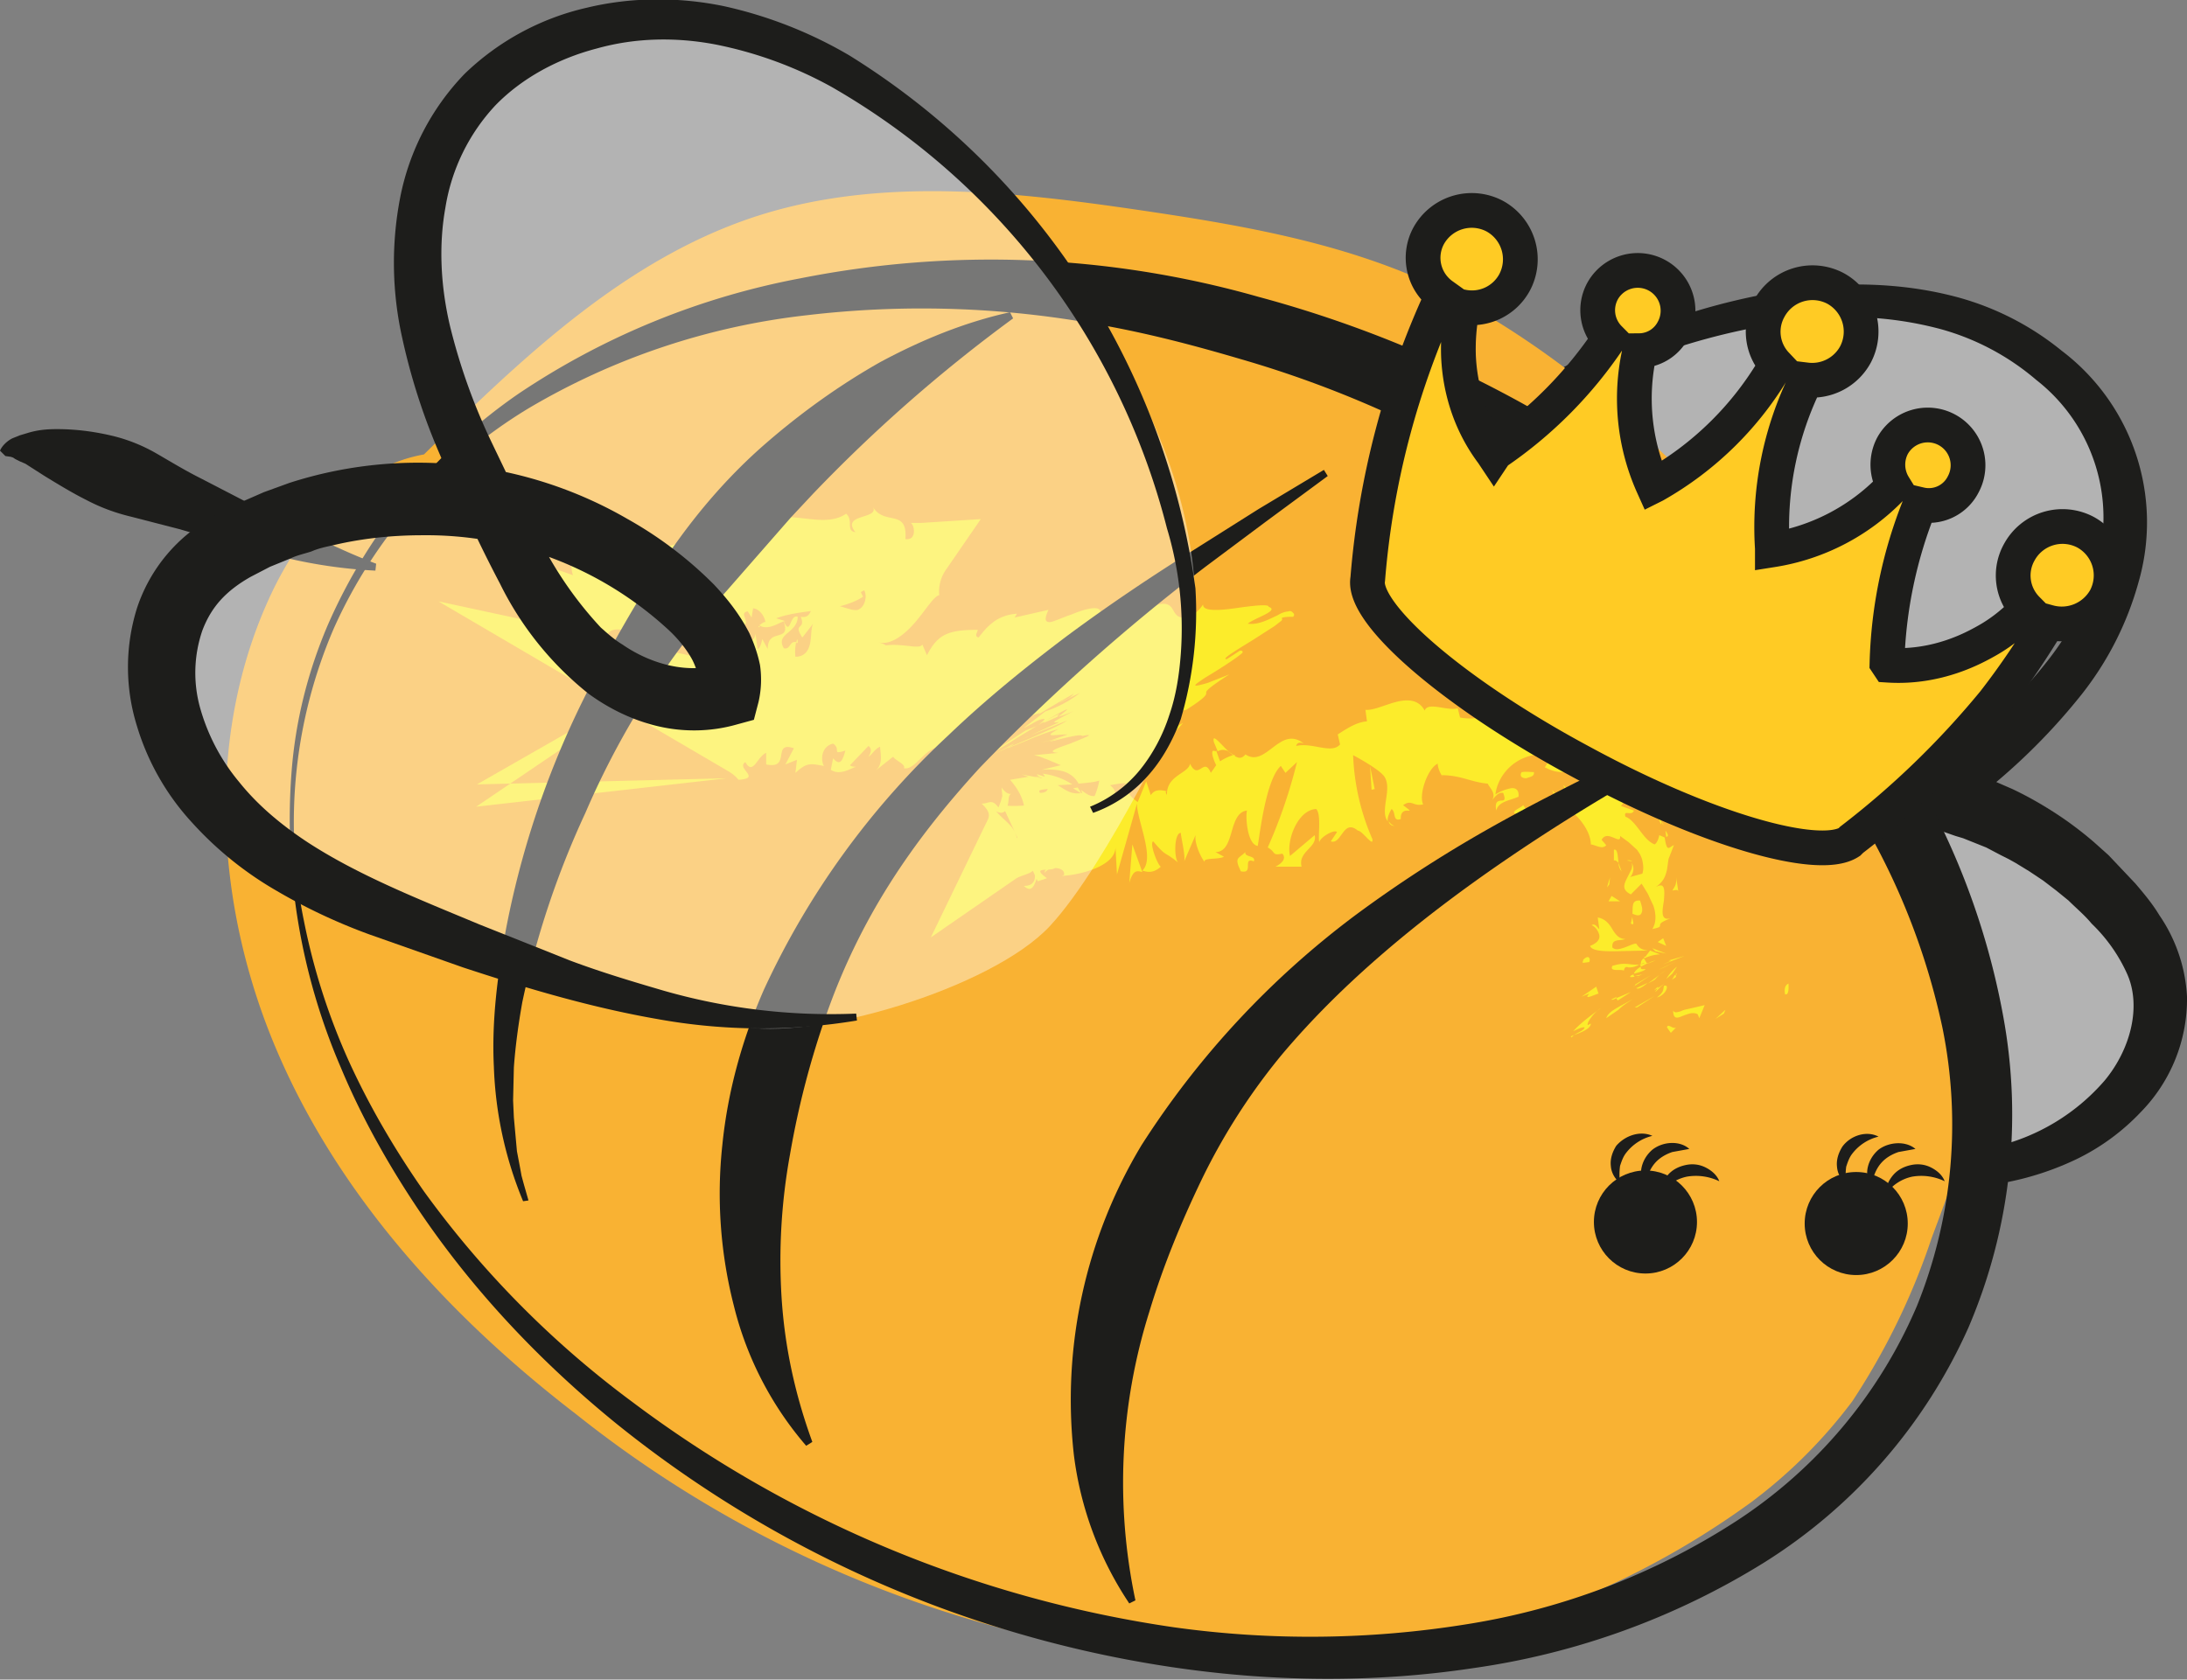
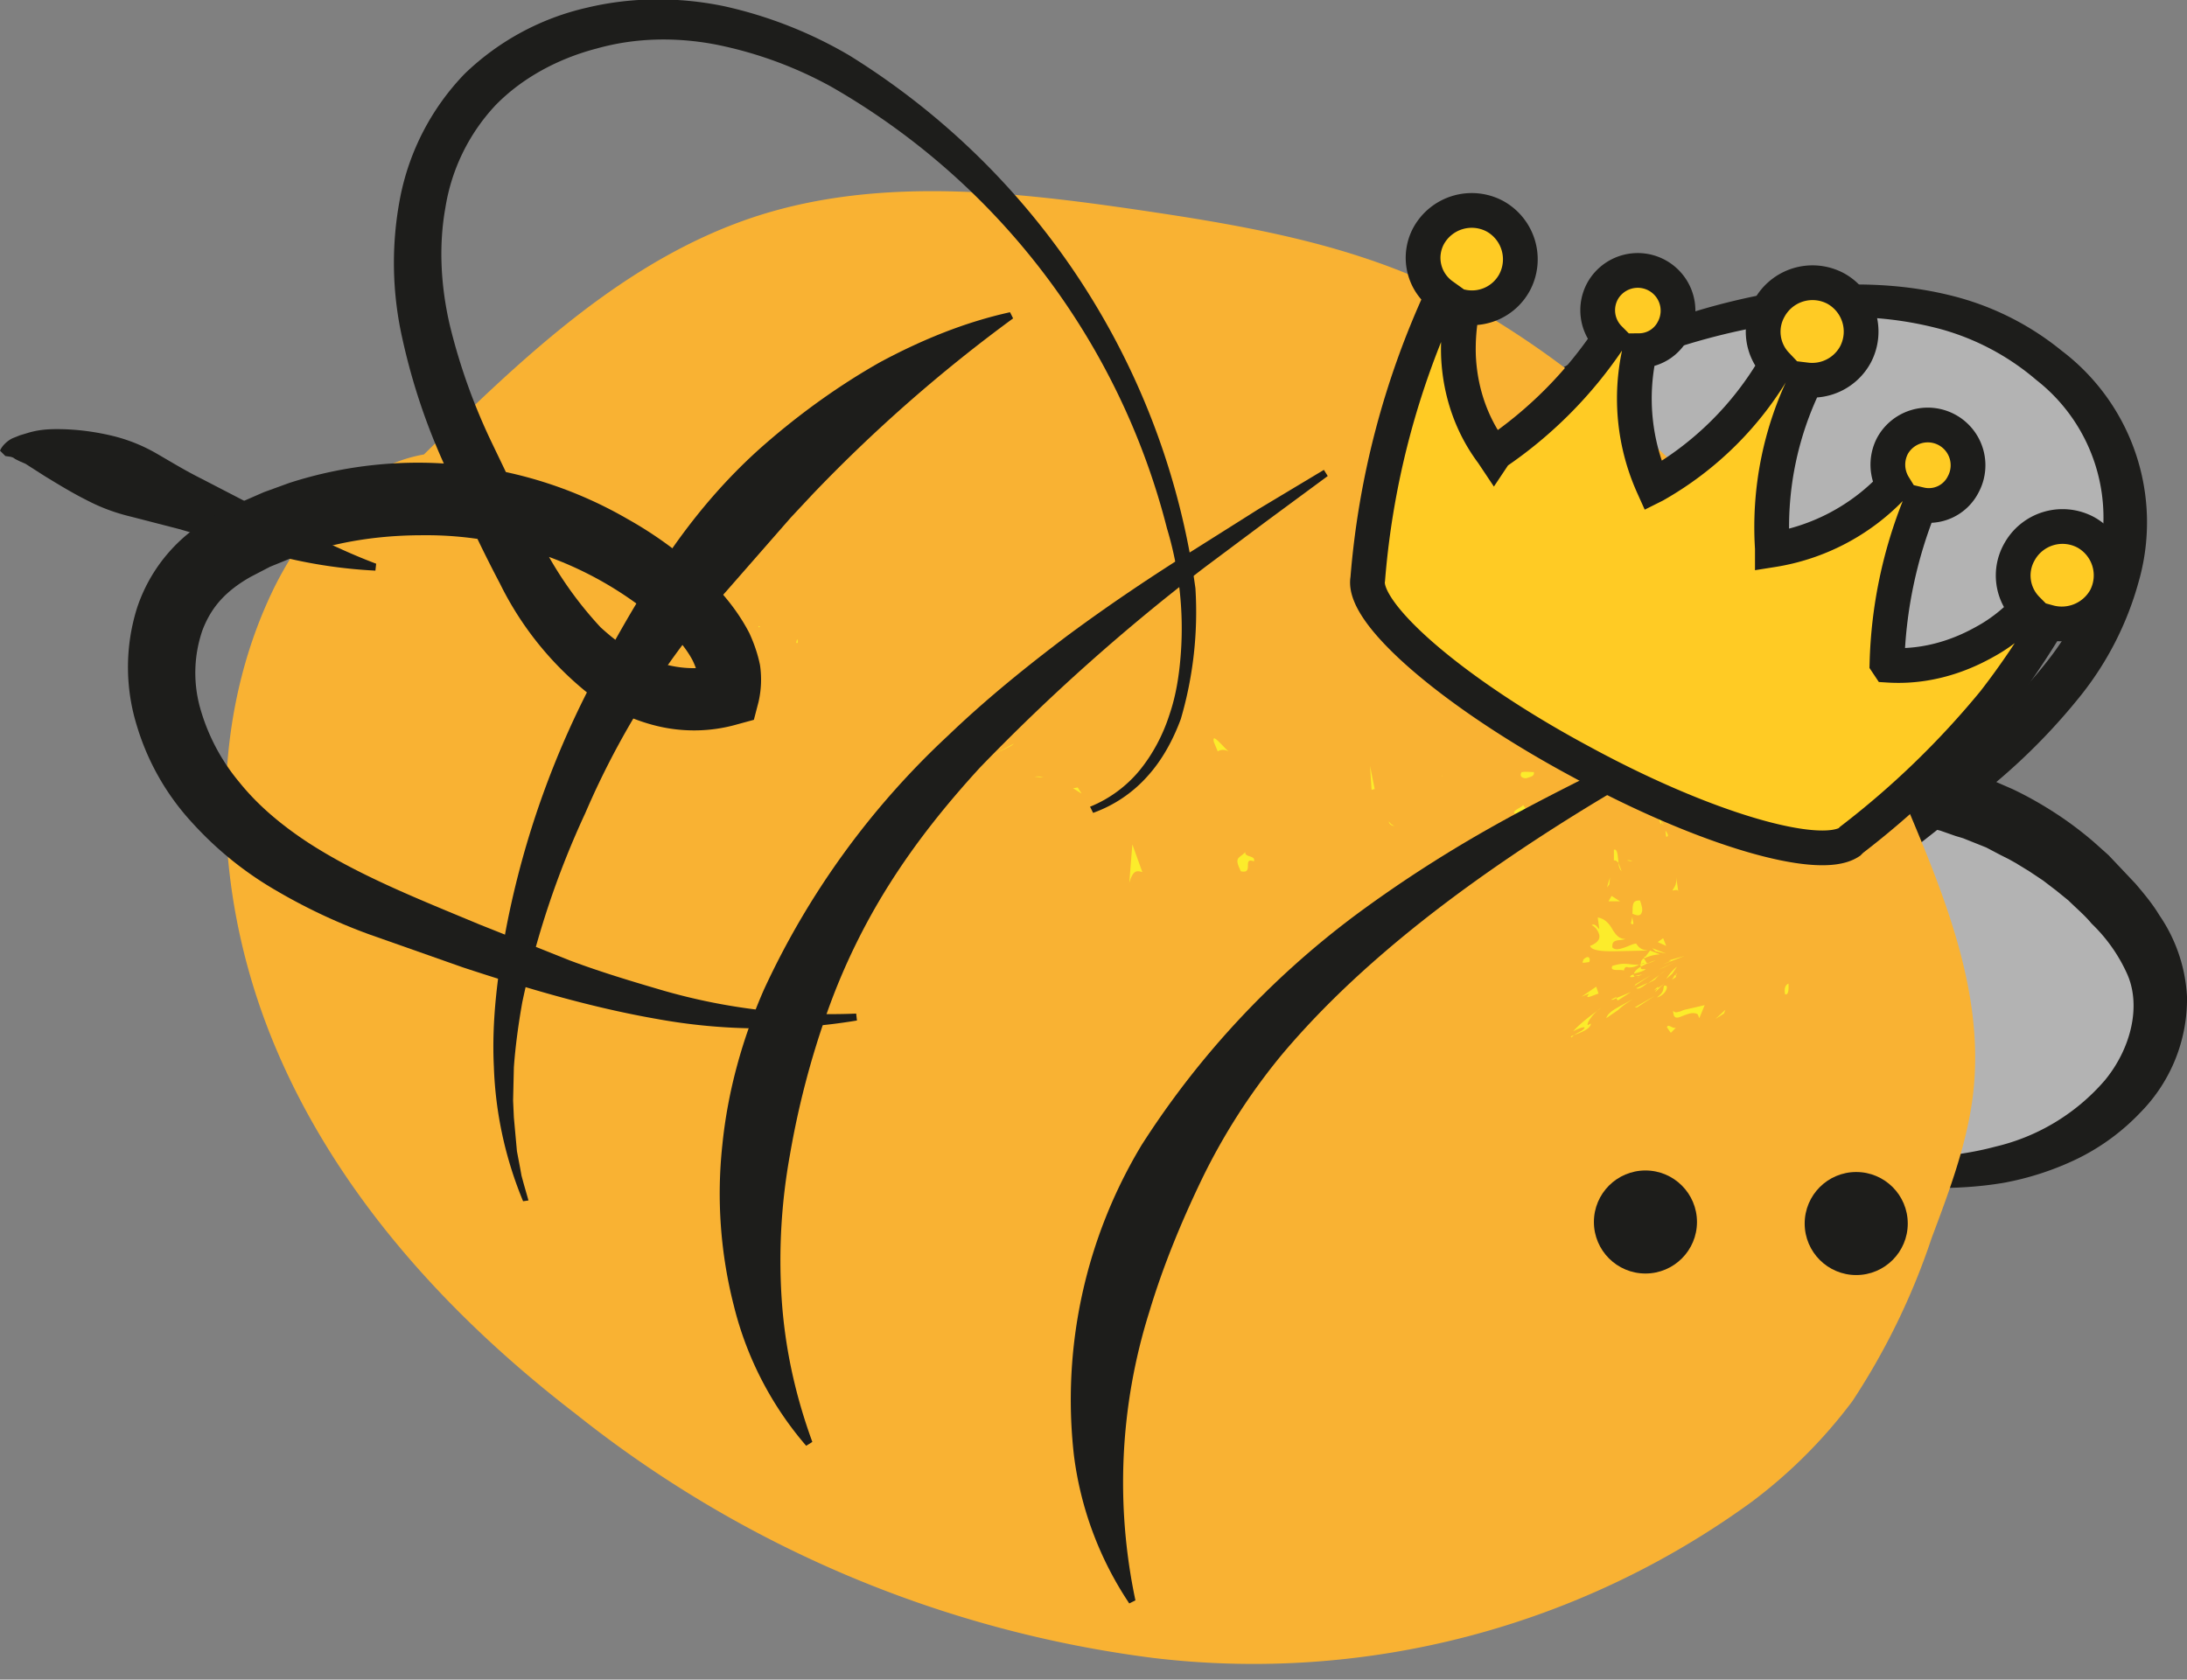
<svg xmlns="http://www.w3.org/2000/svg" xml:space="preserve" width="284.3" height="218.4" style="enable-background:new 0 0 284.3 218.4">
  <rect width="100%" height="100%" fill="#808080" stroke="none" />
  <style>.st0{opacity:.4;fill:#fff}.st1{fill:#1d1d1b}.st3{fill:#fcec2b}</style>
  <path d="M247.1 151.8s37.7 1 33.3-24.6c-4.4-25.5-28.5-27-28.5-27s45.5-39.6 11.9-56.4S189 61.5 189 61.5l58.1 90.3z" class="st0" />
  <path d="M172.4 105.1a16 16 0 0 1-3.9-6.8c-.7-2.5-.8-5.2-.6-7.8.3-2.6.9-5.1 1.8-7.6.9-2.4 2-4.8 3.3-7 1.3-2.2 2.9-4.3 4.5-6.4a95 95 0 0 1 16.8-16 87.2 87.2 0 0 1 43.3-16.4c5.3-.3 10.6 0 15.9 1.3a36.6 36.6 0 0 1 14.5 7.2 28 28 0 0 1 10 30.1 41.2 41.2 0 0 1-7.4 14.6 80 80 0 0 1-11.1 11.4l-6 4.9-6.1 4.8a37.6 37.6 0 0 1-15.2 7.2c-2.9.5-6 .5-9.1-.1-3.1-.6-6.1-2.1-8.6-4.3l-1.7-1.5.5-2.3a14 14 0 0 1 1.3-3.4c.6-1 1.4-1.9 2.1-2.7 1.6-1.5 3.3-2.5 5-3.3a26 26 0 0 1 5.1-1.8c.8-.2 1.6-.5 2.5-.6l2.5-.5c3.4-.5 6.8-.8 10.2-.5 1.7 0 3.4.3 5.1.5l2.5.5c.8.2 1.7.3 2.5.6l2.4.7 2.4.8 1.2.4 1.2.5 2.3 1a47.3 47.3 0 0 1 10.6 6.9l1.9 1.7 3.5 3.7c1.1 1.3 2.2 2.6 3.1 4.1a20.6 20.6 0 0 1 3.6 10.6 21 21 0 0 1-6 15 28.7 28.7 0 0 1-8.3 6.1 37.7 37.7 0 0 1-9.5 3.1c-6.5 1.1-13 .7-19.2 0l-4.7-.6-4.6-.8-9.2-1.6.1-.8c6.2.2 12.4.6 18.6.7 6.2.1 12.3-.1 17.9-1.6a26.9 26.9 0 0 0 14.2-8.6c3.4-4.1 4.8-9.7 2.9-13.9a21 21 0 0 0-4.6-6.5c-.9-1.1-2-2-3-3l-1.6-1.3-1.7-1.3-1.8-1.2-1.8-1.1-.9-.5-1-.5-1.9-1-2-.8-1-.4-1-.3-2-.7-2.1-.5-2.1-.5-2.1-.4a39.4 39.4 0 0 0-12.6 0l-2.1.4-2 .5c-1.4.3-2.6.7-3.8 1.2-1.1.5-2.1 1.1-2.8 1.7l-.8.9-.4.9-1.2-3.9c2.5 2.5 6.7 3.5 10.9 2.9 1.1-.1 2.1-.4 3.1-.7a42.4 42.4 0 0 0 9.2-4.8l6-4.5 5.9-4.6c3.9-3.1 7.5-6.4 10.5-10.2 3-3.7 5.3-7.9 6.6-12.3a22.7 22.7 0 0 0-7.7-24.7 32.3 32.3 0 0 0-12.4-6.6 46.2 46.2 0 0 0-14.4-1.5 85.5 85.5 0 0 0-63.1 35.4 41.2 41.2 0 0 0-5.4 13.8 23 23 0 0 0 .2 7.4 15 15 0 0 0 3.4 6.5l-.6.7z" class="st1" />
  <path d="M54.8 59.4c13-12.8 26.6-25.9 43.9-31.4 15.8-5 32.9-3.1 49.3-.7 12.9 1.9 25.9 4.1 37.7 9.5a117.5 117.5 0 0 1 29.9 21.6C222.7 65 229.6 72 235 80c5.5 8.1 9.5 17.1 13.4 26.1 4.7 11.2 9.3 23 8.2 35.1-.6 6.8-3.1 13.4-5.5 19.8a90.4 90.4 0 0 1-10.3 21.2 65 65 0 0 1-13.1 13.1 110 110 0 0 1-77.7 20.3 151 151 0 0 1-75.1-31.7c-16.4-12.6-30.9-28.4-39-47.5s-9.3-41.6-.2-60.1c4.1-8.2 10.9-16 20-17.3" style="fill:#f9b233" />
  <path d="M232.1 129.3c.5.1.4-1.1.4-1.4-.8.3-.4 1.7-.4 1.4zM224.1 131.8l.2-.5-1.3 1.2zM217.5 131.4c0 1.1.5 1 1 .8l.5-.2.6-.2c.4-.1.8-.1 1.1.1l.2.5.7-1.7-2.6.6-.3.1-.2.1-.4.1c-.3.1-.5 0-.6-.2zM217.7 126.8c-.4.8-.6.7.1.3l.1-.2-.2-.1z" class="st3" />
  <path d="M217.8 126.9c.2-.1.2-.7 0 0zM216.6 127.3l.8-.7.6-.9c-.4.3-.9.8-1.4 1.6zM215 128.8l.5-.3c.1-.2.1-.3-.5.3zM216.4 127.9l-.9.6c-.2.3-.8 1 .4-.2l.5-.4zM216.3 128.2c-.1.5 0 .8-.9 1.5 1.2-.3 1.7-1.8.9-1.5zM216.7 133.6l.5.7.7-.7c-.4.3-1.1-.6-1.2 0zM216.5 126.2l-2.3 1.7.9-.5c.3-.3.5-.6 1.4-1.2zM214.2 127.8l-1.5.7c.3.2.9-.2 1.5-.7zM212.8 131l2.3-1.5-2.6 1.5h.3zM216.3 125.8l1.6-.8-2.3 1.1.7-.3zM216.2 125.4l2.8-1.1-2.1.6c.5 0 .4 0-.7.5zM215.8 125.1l1.2-.2-1.2.2zM212.5 128.2l2.1-1.4-2 1.2-.1.2zM212.5 128l.3-.4-.3.4zM212.5 128.2c-.2.1-.2.2 0 0zM212.3 129.9l-2 1.1c-.7.4-1.3.8-1.5 1.4l1.6-1.1c.5-.5 1.1-.9 1.9-1.4zM210.1 129.8l.2.3 1.7-1.1-1.9.8zM209.4 130h.3l.4-.2v-.1l.1-.1-.8.4zM213.9 126c-.7.1-.6-.1-.6-.3-.5.3-.8.6-.9.9.5-.1 1.5-.4 1.5-.6zM213.1 127c-.1 0-.1 0 0 0-.3.1-.3.2 0 0zM214.5 123.6h-.3.3zM212.1 126.8c-.4.3-.1.3.4.2-.1-.1-.2-.2-.1-.3l-.3.1zM215.2 124.9a3 3 0 0 0-1 .4l1-.4zM213.5 126.7s.1 0 0 0c.5-.2.3-.1 0 0zM213.5 126.7l-1 .2h.5l.5-.2zM206.9 120.3c.5.2.9.8 1 1.3.1.5-.2 1-1.2 1.4.2.6 1.5.7 3 .7l4.5-.1c-.5-.1-1-.1-1.5-.9-.4 0-.9.3-1.5.5s-1.2.4-1.6 0c-.1-1.2.9-.8 1.7-1.1-.8 0-1.2-.5-1.6-1.1-.4-.7-.9-1.5-2-1.7l.2 1.5c-.2-.1-.5-.8-1-.5zM213.7 124.4l.1.2a5 5 0 0 1 2-.5l-1.3-.5-.6.8h-.2zM213.3 125.4c-1.5.2-1.8-.4-3.7.2-.4.8 1 .4 1.5.6.1-.5.3-.5.6-.4.3 0 .8 0 1.4-.4.2.1.2.2.2.3l1-.5h-.1c-.2.1-.3.1-.2 0l-.7.2c.5-.3.4-.1.6-.1h.2l-.4-.7c-.3.2-.4.4-.4.8zM204.3 134.9l.3-.3c-.3.1-.5.2-.3.3zM204.5 134.1c.4-.2 1.2-.6 1.5-.5-.1.4-.8.6-1.4 1 .8-.3 2.2-.8 2.2-1.5l-.4.2c-.1-.2.2-.7.6-1.2.4-.5.9-.9 1.1-1-1.5 1.1-2.6 1.9-3.6 3zM207.8 129.2l-.3-.9-1.9 1.3 1-.4c-.8.9.5.2 1.2 0zM215.2 123.7l1.4.3-1.8-.7.4.4zM215.5 122.5l1.1.5-.4-1zM132.6 93.7l-.7.5.7-.5zM134 93.7l1.1-.8-1.1.8zM159.7 97.7c-1-.9-2.2-2.5-1.9-1.2l.5 1.2c.5-.3 1-.2 1.4 0zM140.1 102.4l-.6.1 1.1.7-.5-.8zM133.8 100.8l1.5-.2-1.5.2zM122.7 97.3l-.3 1.5c1-.3.4-.9.3-1.5zM198 94c-.8-.7-1.5-1-2.2-1.2 1.1.9 1.7 2.2 2.2 1.2zM151 78.1a3 3 0 0 0-1.4.7c.7-.2 1.2-.4 1.4-.7z" class="st3" />
  <path d="m193.2 92.6.5.3a4 4 0 0 1 2.2-.1c-.8-.6-1.7-1.1-2.7-.2zM98.8 81.5l-.2-.1c0 .2.1.2.2.1zM73.1 73.3l.9-.3c-.2-.1-.5 0-.9.3zM216 106.9c.4.8.2.1 0 0zM212.2 112c-.2-.1-.4-.2-.7-.1l.7.1zM187.4 100.8c.2.2.1.2 0 0zM216 108.4v-1.2 1.2zM216.5 108l.1.8c.2 0 .4-.1-.1-.8zM215.4 105.8l.5 1.4.1-.3-.6-1.1zM103.5 83.6h.2c0-.7-.1-.5-.2 0zM148.5 113.5c.1 0 .1 0 0 0v-.1.1zM146.8 114.8c.5-1.7 1-1.6 1.7-1.4l-1.3-3.6-.4 5z" class="st3" />
-   <path d="m128.6 94.7-.3 1.3c-1.6 2.4-1.1 1.6-1.9 3.5 1-2.4 1.4-2.6 1.7-2.7.3-.2.6-.3 2.7-2.9l-.6 1-.3.2c-.8 1.2 0 .3 1.2-.9s2.7-2.6 2.9-2.3c0 .4-.6 1.1-1.5 1.8l2.2-1.4c.1.1-1.1 1-1.1.9l1.6-.5-.2.2a133 133 0 0 1 4.6-2.7c-.7.8-1 .6-1.9 1.2l2.7-1.3a15.3 15.3 0 0 1-4.5 2.4c-3.5 2.7-3.1 2.3-1.9 1.7.5-.3 1.2-.7 1.6-.7.3-.1.3.1-.8.9l-1.5.6-3.5 2.3c-.5.3-.8.6-2.5 1.5.9-.5 3-1.6 5-2.9 2-1.2 4-2.5 5.5-3.1-.5.4-.7.7 1.7-.3-3.5 1.8-2.4 1.4-1.8 1.4l-5 2.3.7-.3.6-.3 1.5-.6 3.2-1.3c-.8.6-4.5 2.2-7.6 3.5l-.1.1 2.7-1.1a31.3 31.3 0 0 1 3.9-1.4c-2.2 1.2-.5.7 1.2.7l-2 .7-1.7.4 2.8-.6-1.5.4c.5 0 1.4-.3 2.3-.5.9-.2 1.8-.4 2-.2 2-.4.1.3-1.6 1-1.7.6-3.2 1.1-1.5 1.2l-3.2.3c1 .2 1.2.4 1.6.5l1.9.8-2.5.6c1.2-.1 2.3 0 3.1.3.8.3 1.4.9 1.7 1.5 1.1-.1 2.2-.2 2.7-.4a9 9 0 0 1-.6 2c-.6.1-1.1-.3-1.8-.8l.2.4c-1.4.3-2.2-.4-3.2-1l1.9-.1a9 9 0 0 0-3.9-1.4c.2.1.3.3.3.4l-.9-.3c-.3 0 .1.2.6.5l-2.7-.5.9.3-2.4.4c.7.8 1.5 1.9 1.8 3.3.1.7.2 1.4 0 2.1-.2.8-.5 1.5-.9 2.2-.4-1.7-1.5-2.1-2.7-3.5 1 .5 1.3-.1 1.5-.8.2-.7 0-1.3.5-1.5-.5.2-1.1-.5-1.3-.8l.1 1.1-.2.7-.3.8c-.9-1.2-1.2-.5-2.2-.5 1 .9 1.1 1.5.8 2.1l-7.4 15.3 11-7.6c.7-.5 1.9-.6 2.4-1.2.3 1 .2 2.1-1.3 2.1 2 1.9 1.4-3.9 3.3-2.2-.3.1-.6 0-.6.5.7-1 2.8-.7 2.5.3l-.3.1c2.4-.1 7.1-1.3 7-3.8l.2 3.6 2.6-9.2c0 2.2 2.4 7.1.7 8.7.6.2 1.4.4 2.4-.5-.4-.2-1.5-3-1-3.3 1.9 2.2 1.2 1.1 3.3 2.8-.6-.4-.6-3.9.3-3.9 0 .5.7 3.3.4 3.8l1.6-3.7c-.4.7.4 2.8 1.1 3.7-.3-.6 1.9-.3 2.5-.7l-1.1-.6c2.6 0 1.6-5.1 4.1-5.4-.2.7 0 4.4 1.4 4.6.3-1.8 1.1-8.7 3-10.4l.6.9 1.5-1.4a66 66 0 0 1-3.8 11.1c1.1.6.5 1.1 1.9.8.7.8-.5 1.5-.9 1.7h3.4c-.5-2 2.1-2.5 1.7-4.1l-3.2 2.7c-.5-2 1-6 3.4-6.1.7.7.2 3.6.4 4.3.2-.7 2-1.7 2.3-1.3l-.8 1.2c1.4.5 1.6-3 3.5-1.4.6 0 2.1 2.3 1.9 1.1a30 30 0 0 1-2.5-10.9c.2.1 3.2 1.7 4 2.7 1.2 1.6-.6 4.5.5 5.9-.1-.5.3-1.3.5-1.6.6.4.1 1.7 1.2 1.3-.1-2.1 2.4-.2.3-1.8 1.1-.8 1.3.2 2.6-.1-.6-1.3.6-4.7 1.9-5.3 0 .5.3 1.2.5 1.5 2.5 0 3.8.9 6 1.1.2.5 1.1 1.2.6 2.1.3-.3.7-1 1.4-.9.4 1 .1 1-.3 1-.4.1-.8.1-.6 1.3.3-1.2 1.8-1.3 2.9-1.8.1-.9-.4-1.2-1-1.1a6 6 0 0 0-2 .8c.3-2.5 2.5-5 5.7-5.2 2.4.2.3 1.9.8 1.7.9.5 1.6.6 2.3.6.7 0 1.3-.2 1.9-.4.6-.2 1.2-.3 1.8-.1.6.2 1.1.7 1.5 1.7 0 1.1-.6 1.7-1.2 2.2-.6.4-1.3.8-1.6 1.3-.8-.3-1.1-.9-1.4-1.5-.3-.6-.5-1.2-1-1.5l.7 1.4c-.7.1-1.8-.1-2.1-.8.1.9 1.3 1.7 2.6 2.9 1.3 1.1 2.4 2.8 2.4 4.2.7.1 1.5.7 2 .1l-.6-.7c.4-.7 1-.5 1.5-.3s1 .5.9-.2l1.1.8 1.1 1c.3.4.6.9.7 1.4.1.5.2 1.1 0 1.7l-1.8.5c.3 0 .5-.4.6-.8.1-.4 0-.9-.3-1.2.2.2.2.5.1.9l-.6 1.2c-.4.8-.7 1.5.5 2.1l1.4-1.4.8 1.3.7 1.5c.2.5.3 1.1.3 1.6s-.1 1-.4 1.5c1-.2 1-.3 1-.5s.1-.4 1.4-.9c-1.4.4-1.1-1-.9-2.3.1-1.4.2-2.6-1.3-1.6 1.3-.8 1.5-1.6 1.7-2.4l.2-1.4.7-1.8c-.6.2-.9 1.1-1.2-1l-.7-.3v-.1.1c-.1-.1-.1-.1 0 0-.1.5-.3 1-.6 1.2-.8-.3-1.4-1.1-2-1.9-.6-.8-1.2-1.5-1.8-1.7-.3-1 .8 0 1.1-.8l-1.7-.6c.5-.4.6-1.4.7-1.9.1-.6.4-1 1.6-.1l-1.5-1.9c-.4-1.5-1.7-3.1-3-3.3-.7-.9-3.1-.2-1.7-.7-1.1-.4-2.3-.7-3.4-.9l.1-.3c-1.5-.8-3.3-.9-5.1-1a7.9 7.9 0 0 1-4.9-1.7c-1.1.3-2.1.6-3.7.3l-.3-1.2c-1.3.4-3.9-.9-4.3.3-.8-1.5-2.3-1.5-3.8-1.1-1.5.4-2.9 1.1-3.9 1l.2 1.5c-1.3.1-2.4.8-3.8 1.7l.3 1.3c-1.1 1.3-3.6-.3-5.7.2.1-.5.6-.5 1-.3-3.1-2.5-4.9 3.2-7.6 1.4-.5.6-.9.5-1.4.2l.1-.1h-.2l-.9-.6.8.6c-.4.1-1.1.4-1.7.8l-.5-1.4-.1.1c-.7-.4-.4.8.1 1.8l-.7 1c-.9-2.2-1.6 1.1-2.7-1.2-.2 1.3-3.1 1.5-3 4.1-.1-.3-.3-.4 0-.5-.8-.2-1.6-.3-2.1.5l-.6-1.8-1.1 2.7c-1.2-.9-1.7-1.5-1-3.1-1.9 2.6-1.7 1.2-3.3 3.6l-.1-1.2c-.7.2-1.5 1.9-2.1 1.1-1.8-1.8-6.8.6-11.1 0l4.6 9.9 1.2-.4c-2.9-2.1 2.5-.1.9-2.3.7.5 1.8.2 1.4 1.4 1-1.4 2.1-2 3.1-2.7 1-.7 1.7-1.4 1.4-2.7 1.1.1.6 1.1 1.3 1.1 0-.3.1-1.1.8-1.1.7 0 .3.7.2 1.2 2.6-2.6 0-3.8-2.4-4.7 2.3-.6 2.7-1.3 1.5-2.3 1.3-.2 3-.7 2 .7.4-.3 1.9-1.4 3-2.5s1.7-2 .3-2c.9-.2 1.1-1 1-1.1 1.6-1.6 2-1.8 3.2-3.2l-.9.5c-1.6 0-1.5-.2-1-.6.5-.4 1.6-1 1.9-1.5l.4-.1c2.7-1.7 2.6-2 2.6-2.2 0-.2-.1-.4 3-2.4l-2.8 1.1c-2.4.7-1.8.3-.3-.7 1.5-.9 3.9-2.4 4.8-3.2.1-.2 0-.3-.3-.3l-1.7 1.1c-.9.1 1.3-1.2 3.4-2.5l2.8-1.8.9-.7.1-.2-.1-.1c.1-.2 1.2-.2 1.5-.2.3-.3 0-.5-.1-.6-.1-.1-.3-.2-.5-.1a3 3 0 0 0-1.4.5c-1.1.5-2.5 1.3-3.9 1.1 1-.8 4.2-1.7 2.7-2.2.1-.4-2.3-.1-4.4.2-2.1.3-4.2.4-4.1-.5-.5.7-1 1.4-2.6 1.7-.9 0-1.1-.7-1.5-1.3-.5-.6-1.3-.8-3.3.3 0-.2.2-.4.4-.6-.9.3-2.1.4-3.4.7-1.3.4-2.5.8-3.5 1.5 1.7-2.5-.8-2-3.2-1-1.2.4-2.2.9-2.8 1-.6 0-.8-.3-.2-1.6l-4.4 1 .3-.5c-1.4.1-2.5.6-3.2 1.2-.8.6-1.3 1.3-1.8 1.9-.6-.2-.1-.7-.1-1-3.9 0-5.2.6-6.6 3.3l-.6-1.4c-.2.5-1.4.2-2.8.1s-3-.1-4.1 1.1l.1-.7c-1.3 1.2-3.3.6-4.9.3-1.6-.3-2.9-.2-3 2.6l-1.8 1.6c2.7.1-.1 2.4 1.1 3.2-.5.2-1.3-.1-1.7-.5-.4-.5-.6-1 0-1.2l.2.2c.2-2.8-3.3-.8-3.3-2.7h-2.1l-2.1-.2 1.7 9.8c3.9-1.3 7.9-2.5 11.2-4.7l-1.8-1.5 1.6-1c.7.1 1.6 1 .4 1.7 1.4.6 1.3-2.2 1-2.6 1.3-.5 1.5.2 1.5.9-.1.7-.4 1.5-.1 1.3l.8-.8h-.4c.2-1.3-.4-2.1 1-3 1.1-.4 1.3.7 1.7.5.1.1.3.1.5-.4l1.9-1.6-1.9-.6c.2-1.3 1.7-1.5-.5-2.1 1.6.5 3.4-.9 4.8-2.5s2.5-3.5 3.2-3.6a5 5 0 0 1 1-3.5l4.4-6.4-7.8.5h-1.3c.5.3.8 2.3-.7 2.1.3-4.1-2.8-1.6-4.3-4.3 1.2 1.8-4.2.9-2.2 3.4-1.3-.2-.2-1.5-1.2-2.4-2.8 1.9-6.6-.3-10.2.7 0 .5.7 1.3.1 2.1l-2.3-2.3c-.7.4-.2 3.1-1.8 1.5.3.4.6 1 .2 1.3-3.7-.7-7.3.4-10.8 1.4-3.6 1-7.1 1.7-11.2.2 1.2.8.6 1-.1 1.2.5.1.3 1.3.6 1.9l-3.4-1.2c0 2.1-3.1 1-2.9 2.9l.8-.6c-.6 2.5 3 4.4 3.6 7.2.3-1.4 1.5-.7 2.7-.2 1.2.5 2.4.9 3.1-1.1.6.5-.2 1 .2 1.6.3-1.3.9-1.7 2.3-1.5l-.1.3c3.5-1.1 5.2-.2 9.3-.2l-.6-1.3c.9 0 1.2.4 1.6.7.6-2.3-2.4.3-2-2.2 1.7 2.6 6.1-1.1 7.4 2.1 1.3-.2-.6-1.6.7-1.8l.5.8.2-1.2c.9.1 1.5 1.1 1.6 1.8-.2-.1-.6.3-.8.4 1.3.9 3.1-.8 3.5-.5l-1.3-.4c3.5-1.3 8-.7 11.3-2.8l-.3-.6c2.6-1.5 2.2.5 5.1-.3v.3c.5-.7 1.3-1.1 2.1-1.1-.7.8 1.5 1.4.6 2.4l.8-.5-5.5-9.4c-.2 1.9.4 1.1 1.3 3.7l-1.2-.3c.4 1.1.9 1.5.2 2.8 0-1.5-1.9-.4-2.1-2.1-1.8.4-2 1.5-2.3 2.5-.2 1-.5 1.7-2.2.9.6 1.5 1.4 1.4 2 1 .6-.4 1-1.1 1-.6 1.2.2 1 2.4 0 2.9-.8.7-3.9-1.6-5.6-.1.2-.1 0-.3.2-.5-1.1 0-.6 1.9-2.2 1.6.7 1.8-1.1.7.2 2.7l1.4-1.8c-.3.6-.2 1.7-.4 2.6-.2.9-.7 1.7-1.9 1.7a6 6 0 0 1 .1-1.9c-.9-.2-.7 1-1.6.8-.6-1-.1-1.5.5-2s1.3-1.1 1.3-2.1c-1.1-.4-.9 2.8-1.9.4.6 1.6.1 1.8-.6 2-.6.2-1.4.3-1.4 1.8l-.7-1.3c-.1.3-.2 1.1-.6 1.3l-.3-2c-.1 1-.8 1-1.5.9-.7-.1-1.4-.3-1.8.3 2.1-1.2 1.3 1.3 2.7 1.7-.9 1.6-1.8 1-2.7.2-.9-.7-1.9-1.6-3.2-.8l-29.8 20.2 32.6-3.7h.1-.1L62 102l29.9-17.1c.4-.2 1.8.2 1.4 1l-1-.1L57 78.2l37.7 22.1c.5.3 1 .7 1.3 1.1 3.1-.2-.4-1.5.9-2.3 1 1.8 1.5-.7 2.7-1.2v1.5c3.3.7.7-3.1 3.6-2.1l-1.1 2.1 1.5-.6-.2 1.7c1.5-1.4 2-1.2 3.7-.9-.5-1-.2-2.6 1.2-2.9 1.1.7-.3 1.5 1.6.9-.3 1-.6 2.2-1.6 1l-.3 1.5c1.2.8 2.6-.2 3.3-.4-.3 0-.6 0-.8-.2l2.4-2.5c.5.4.3.9 0 1.4.5-.3.8-1 1.5-1.3.1 1.2.4 2.4-.7 3.2l2.4-1.9c.3.5 1.7 1 1.4 1.5 1.6.3 2.9-3.1 5-2.7 0-.2.2-.5.5-.8h2.3l.1.1c.3.1.4 0 .7-.9l.2 2.1.2-1.7c0-.7 0-1.5.6-2.1 1-1-.2 1.9-.1 2.5.3-.6.8-1.6 1.3-2.2.5-.6 1-.8.8.1-.2.5-.2.2-.5.4zm9.1-1.6c-.9.4-3.2 1.5-1.4.4 3.7-2.1 2.3-1.1 1.4-.4zm-2.5 10c-.3-.4.1-.4 1-.5-.1.3-.4.5-1 .5zm74.6-2.9c-.6-1.2-.4-.7 0 0zm1.4 2.3c.3.1.5-.1.5-.3-.4.1-.8-.3-1.2-.9-.1.5-.1.9.7 1.2zm-97.1-14.9h-.5c.3-.9.4-.5.5 0z" class="st3" />
  <path d="m134.5 101 1.1.1c-.2-.1-.6-.2-1.1-.1zM122.8 97s-.1 0 0 0l-.1.3.1-.3zM181.3 107.4c-.4-.1-.6-.4-.8-.6.1.3.3.6.8.6zM218.2 116.1l-.3-2c.1 1-.3 1.3-.5 1.7.3 0 .8-.3.8.3zM205.8 124.8c.1.1-.2.3 0 .4l.8-.1c.2-.5-.1-1-.8-.3zM213.2 117.1c-1.2-.1-.9.9-1 1.9v-.2c.8.4 1.1.2 1.2-.1.2-.4 0-1-.2-1.6zM212.2 119.2l-.2.9c.6.3.2-.3.2-.9zM213.8 104.8c0 .7 1.5-.5 1.3.1.9-.1-.1-.8-.9-1.1-.4-.1-.8-.2-.9 0-.2.1-.1.4.5 1zM209.1 117.2h1.5l-1.1-.7-.4.7zM209.8 110.5v1.4c.2-.1.4.1.6.3-.1-.8-.1-1.9-.6-1.7zM210.4 112.2c0 .5.2.9.4 1.1l-.4-1.1zM208.9 115.4l.3-.4.1-.9-.2.6-.2.7zM199.4 100.4c-.5 0-1-.1-1.6 0-.3.5 0 .8.6.8.5-.2 1.1-.2 1-.8zM201.3 105.9c-.1-.4.1-.7.1-1.3l-1 1.6.9-.3zM198 104.7c-.3.4-2 .9-.7 1.2.3-.4 1.5-.3.7-1.2zM178.3 102.7l.4-.1-.6-3zM161.3 113.3c1.8.4.1-1.9 1.7-1.3.3-.8-1.3-.5-1.1-1.2-.9.9-1.5.6-.6 2.5zM161.9 110.8l.4-.6-.4.6zM68.8 72.7l-1.3-.3 1 .8zM67.3 75.4l-.8-1.8-.2 1.9c.3-.2.7-.4 1-.1zM129.2 98.1l1.2-.6c1.3-.6 1.3-.7 1.4-.8l-2.6 1.4zM129.6 96.2l2.1-2.2-2.1 2.2zM126.5 99.1l.1-.3c-.1.4.4-2.1-.1.3z" class="st3" />
-   <path d="M43.4 81.7a63.6 63.6 0 0 0-3.9 38 84 84 0 0 0 5.9 18.4c2.7 5.9 6 11.5 9.7 16.8a125.8 125.8 0 0 0 27.1 27.4 154 154 0 0 0 70.4 29.3 128 128 0 0 0 38.1-.4 90.4 90.4 0 0 0 35-13.4 62.7 62.7 0 0 0 23.5-28 63 63 0 0 0 3.3-36.2 90.5 90.5 0 0 0-15-33.9A131 131 0 0 0 195.9 62a140.8 140.8 0 0 0-34.6-15.3c-6.1-1.8-12.2-3.4-18.5-4.5a127.4 127.4 0 0 0-38-1.2 90.9 90.9 0 0 0-36.1 12.1 64 64 0 0 0-25.3 28.6zm-.8-.4a71.1 71.1 0 0 1 24.8-30.1 98.2 98.2 0 0 1 36.6-15 127.2 127.2 0 0 1 59.6 2.4 152.7 152.7 0 0 1 53.7 26.6c10.6 8.3 20 18.2 27.6 29.4a97 97 0 0 1 15.5 37.5 70.4 70.4 0 0 1-4.5 40.5 69.4 69.4 0 0 1-26.6 30.6 97.5 97.5 0 0 1-37.7 13.7c-13.2 2-26.7 1.8-39.8-.2a150.3 150.3 0 0 1-71.7-31.6c-10.2-8.3-19.3-18-26.5-29-3.6-5.5-6.8-11.3-9.3-17.3a81.5 81.5 0 0 1-6.4-38.4c.5-6.6 2.1-13 4.7-19.1z" class="st1" />
  <path d="M48.8 74.2a64 64 0 0 1-13-2l-6.3-1.6-6.2-1.8-6.2-1.6c-2.1-.5-4-1.2-5.9-2.2-1.8-.9-3.6-2-5.4-3.1l-2.5-1.6-.7-.3-.6-.3-.3-.2-.3-.1-.7-.1-.7-.7c.3-.7 1-1.3 1.6-1.6l1-.4 1-.3c1.3-.4 2.5-.5 3.8-.5 2.4 0 4.7.3 6.9.8s4.2 1.3 6.1 2.4c1.9 1.1 3.7 2.2 5.7 3.2L37.3 68c3.8 1.9 7.6 3.8 11.6 5.3l-.1.9zM172.6 61.9l-8 5.9-7.9 5.9a260.5 260.5 0 0 0-29.3 26.1c-4.4 4.8-8.4 9.8-11.8 15.2a83.2 83.2 0 0 0-8.2 17 112 112 0 0 0-4.7 18.1 77 77 0 0 0-1.1 18.6c.4 6.3 1.7 12.5 4 18.8l-.8.5a44 44 0 0 1-9.4-18.2 58.8 58.8 0 0 1-1.5-20.9c.7-7 2.6-13.8 5.4-20.2a105.4 105.4 0 0 1 24-33.1c4.9-4.7 10.1-8.9 15.4-12.9 5.4-4 10.9-7.7 16.5-11.2l8.4-5.3 8.5-5.1.5.8zM68 156.2a50 50 0 0 1-3.8-17.5c-.3-6 .5-12.1 1.6-18A116.8 116.8 0 0 1 78 86.8c2.9-5.3 5.9-10.6 9.4-15.5 3.5-5 7.5-9.6 12.1-13.6s9.6-7.6 14.9-10.6c5.4-2.9 11-5.2 16.9-6.5l.4.8a197.8 197.8 0 0 0-26 22.8l-2.9 3.1-2.8 3.2-2.8 3.2-2.8 3.2a106.6 106.6 0 0 0-18.3 28.8 114.5 114.5 0 0 0-8.2 24.6c-.5 2.8-.9 5.7-1.1 8.5l-.1 4.3.1 2.2.2 2.2.2 2.2.4 2.1.2 1.1.3 1.1.6 2.1-.7.1z" class="st1" />
  <circle cx="213.9" cy="158.9" r="6.7" class="st1" />
  <circle cx="241.3" cy="159.1" r="6.7" class="st1" />
  <path d="m229.5 91.6-8.6 4.9-8.6 4.9c-5.7 3.3-11.3 6.8-16.7 10.5-5.4 3.7-10.6 7.6-15.5 11.8-4.9 4.2-9.5 8.7-13.6 13.6a81 81 0 0 0-10.2 15.9c-2.7 5.6-5.1 11.4-6.9 17.4a74 74 0 0 0-1.8 37.5l-.8.4a44.7 44.7 0 0 1-7.2-19.3 64.2 64.2 0 0 1 8.8-40.3 113.8 113.8 0 0 1 27.8-29.9c5.4-4 11.1-7.7 16.9-11 5.8-3.3 11.8-6.3 17.7-9.2l9-4.2 9.1-4 .6 1z" class="st1" />
-   <path d="M153.9 91.1s10.2-28.6-22.2-62.6S71.3 2.3 61.6 9.7 55 41.5 55 41.5l9.7 25.8s-37.6-9.1-44.5 13.1 16.1 34.2 27 38.9 39.7 12 48.9 14.1c9.2 2.1 32.8-4.8 40.4-13s17.4-29.3 17.4-29.3z" class="st0" />
  <path d="M141.7 104.9c2.5-1 4.8-2.7 6.5-4.8 1.7-2.1 3-4.6 3.8-7.1.9-2.6 1.3-5.3 1.5-8a45 45 0 0 0-1.8-16.3 92.5 92.5 0 0 0-43.6-57.4 52.2 52.2 0 0 0-15-5.5c-5.2-1-10.5-.9-15.5.5-5 1.3-9.7 3.8-13.2 7.4A25.3 25.3 0 0 0 57.9 27c-.9 5-.6 10.3.6 15.4a78 78 0 0 0 5.4 15.1l3.6 7.5 3.8 7.3a48.8 48.8 0 0 0 6.8 9.3c.9.8 1.8 1.6 2.8 2.2 3.9 2.7 8.7 3.8 12.5 2.6l-2.7 2.9c.2-1 0-2.1-.7-3.5-.7-1.3-1.8-2.7-3.1-3.9a46.4 46.4 0 0 0-32-12.3c-3.9 0-7.8.4-11.6 1.3-.9.2-1.9.4-2.8.8-.9.3-1.9.5-2.7.9l-2.7 1.1-2.5 1.3c-1.6.9-2.9 1.9-3.9 3s-1.8 2.4-2.4 4a17 17 0 0 0-.3 10 26 26 0 0 0 5.1 9.7c2.4 3 5.4 5.5 8.7 7.7 6.7 4.4 14.6 7.5 22.5 10.8l11.8 4.7c4 1.5 8 2.7 12.1 3.9a78.6 78.6 0 0 0 25.1 3l.1.9a75.7 75.7 0 0 1-26-.2c-8.6-1.5-17-4-25.2-6.7L48 121.5a73.9 73.9 0 0 1-12.1-5.7A45.3 45.3 0 0 1 25 107a32.2 32.2 0 0 1-7.2-12.6 25.7 25.7 0 0 1 0-15.3 21 21 0 0 1 10.1-12l3.2-1.7 3.2-1.4 3.3-1.2a54.4 54.4 0 0 1 44 4.7A51 51 0 0 1 92.8 76c1.7 1.8 3.3 3.8 4.6 6.3.6 1.3 1.1 2.7 1.4 4.2a13 13 0 0 1-.2 4.8l-.6 2.3-2.2.6c-3.5 1-7.1 1-10.4.2-3.3-.8-6.3-2.3-8.9-4.2A42 42 0 0 1 65 75.9a180.1 180.1 0 0 1-7.2-15.4A82 82 0 0 1 52.3 44a44.7 44.7 0 0 1-.3-18.2 32 32 0 0 1 8.4-16.2A33.6 33.6 0 0 1 76.3 1c5.8-1.4 12-1.4 17.8-.2a56 56 0 0 1 16.3 6.4 97 97 0 0 1 45 69.3 49.5 49.5 0 0 1-1.9 17c-1 2.7-2.4 5.3-4.3 7.4a17.2 17.2 0 0 1-7.1 4.8l-.4-.8z" class="st1" />
  <path d="M185.7 30.7a6.4 6.4 0 0 1 8.6-2.6 6.4 6.4 0 0 1 2.6 8.6 6.3 6.3 0 0 1-6.8 3.2v.2a27 27 0 0 0-.5 6.3c.1 1.9.5 7.3 4.4 12.5l.2.3.2-.3A54.7 54.7 0 0 0 209.2 44a5.2 5.2 0 0 1-.9-6.1 5.2 5.2 0 0 1 9.2 5 5 5 0 0 1-4.4 2.7v.3a27.7 27.7 0 0 0 1.8 17.3l.2-.1a42.2 42.2 0 0 0 15.8-15.7 6.2 6.2 0 0 1-.9-7.3 6.4 6.4 0 0 1 8.6-2.6 6.4 6.4 0 0 1 2.6 8.6 6.4 6.4 0 0 1-6.4 3.3 43 43 0 0 0-4.4 21.9v.2a27.4 27.4 0 0 0 15.5-8.1l.3-.2a5.3 5.3 0 0 1-.2-5.2 5.2 5.2 0 0 1 9.2 5 5 5 0 0 1-5.6 2.6 59.1 59.1 0 0 0-4.3 20.6l.2.3c6.4.4 11.2-2.3 12.8-3.2 2.3-1.3 3.9-2.8 5-3.9l.2-.2a6.2 6.2 0 0 1-1-7.4 6.4 6.4 0 0 1 8.6-2.6 6.4 6.4 0 0 1 2.6 8.6 6.5 6.5 0 0 1-7.4 3.1c-2 3.3-4.3 6.8-7.1 10.4a112.9 112.9 0 0 1-18.5 17.9l-.3.3c-4 2.6-18.8-1.7-34.8-10.4-16.6-8.9-28.6-19.3-27.8-23.8a108.4 108.4 0 0 1 9.7-36.9 6 6 0 0 1-1.8-7.7z" style="fill:#ffcb24;stroke:#1d1d1b;stroke-width:4.517;stroke-miterlimit:10" />
-   <path d="M252.8 153.6a7 7 0 0 0-4.2-.6 5.6 5.6 0 0 0-3.4 2.2c-.1-.8.3-1.7.9-2.4.6-.7 1.4-1.1 2.3-1.3.9-.2 1.8-.1 2.6.3s1.5 1 1.8 1.8zM249 149.4l-2.2.4c-.6.2-1.2.5-1.7.9s-.9.9-1.2 1.5c-.3.6-.5 1.3-.6 2.1-.5-.7-.7-1.6-.5-2.5.2-.9.7-1.7 1.4-2.3 1.3-1 3.5-1.2 4.8-.1zM244.2 147.8a6.1 6.1 0 0 0-3.4 2.2c-.4.5-.6 1.1-.8 1.7a8 8 0 0 0 0 2.2 3 3 0 0 1-1.2-2.2c-.1-.9.2-1.8.7-2.6 1.1-1.5 3.2-2.1 4.7-1.3zM223.5 153.6a7 7 0 0 0-4.2-.6 5.6 5.6 0 0 0-3.4 2.2c-.1-.8.3-1.7.9-2.4.6-.7 1.4-1.1 2.3-1.3.9-.2 1.8-.1 2.6.3s1.5 1 1.8 1.8zM219.6 149.4l-2.2.4c-.6.2-1.2.5-1.7.9s-.9.9-1.2 1.5c-.3.6-.5 1.3-.6 2.1-.5-.7-.7-1.6-.5-2.5.2-.9.7-1.7 1.4-2.3 1.4-1.1 3.6-1.2 4.8-.1zM214.8 147.7a6.1 6.1 0 0 0-3.4 2.2c-.4.5-.6 1.1-.8 1.7a8 8 0 0 0 0 2.2 3 3 0 0 1-1.2-2.2c-.1-.9.2-1.8.7-2.6 1.2-1.4 3.2-2 4.7-1.3z" class="st1" />
</svg>